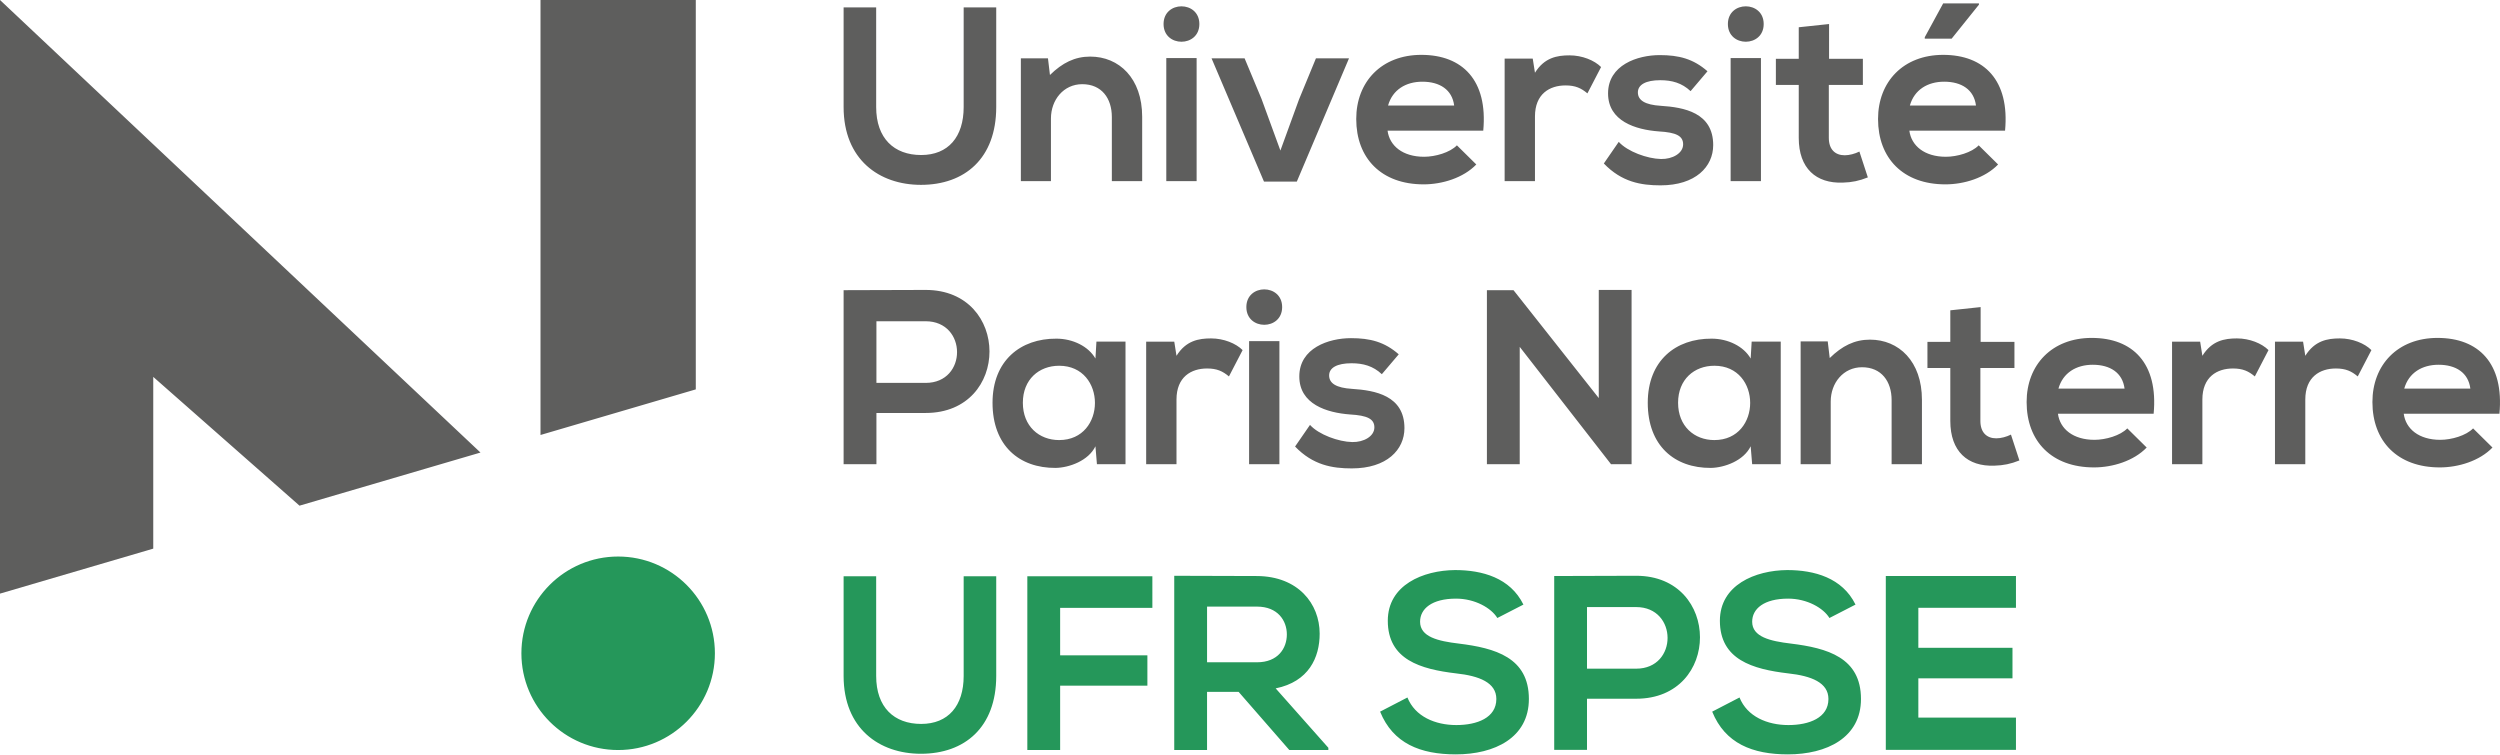
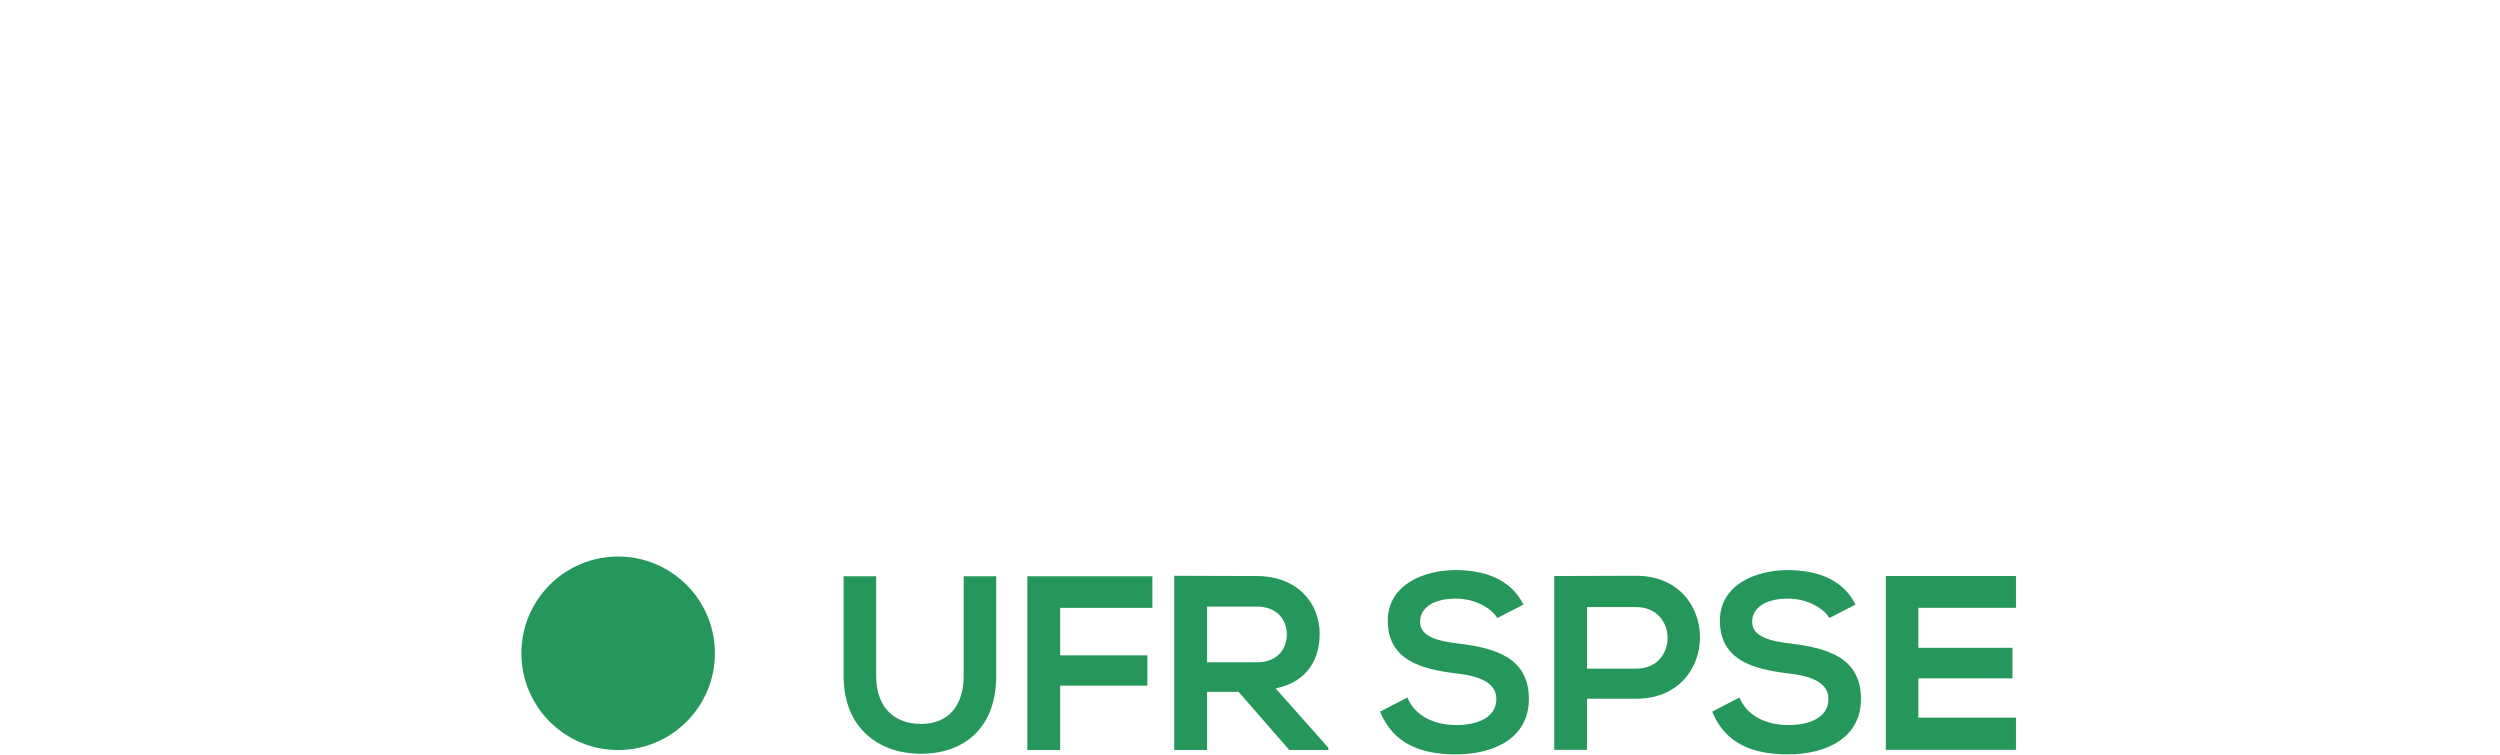
<svg xmlns="http://www.w3.org/2000/svg" width="795.223" height="240" viewBox="0 0 795.223 240">
-   <path d="M0 188.824l48.749-14.311v-54.628l46.52 40.963 57.567-16.896L0 0v188.824zm171.928-50.46l49.395-14.506V0h-49.395v138.364zM292.935 58.8c13.913 0 23.954-8.38 23.954-24.748V2.347h-10.357v31.705c0 9.489-4.902 15.26-13.518 15.26-8.62 0-14.314-5.297-14.314-15.26V2.347h-10.357v31.705c0 16.683 11.307 24.748 24.592 24.748zM346.788 18c-4.903 0-8.856 1.979-12.809 5.853l-.634-5.299h-8.619v39.06h9.568V37.69c0-5.931 4.032-10.913 9.963-10.913 6.168 0 9.408 4.507 9.408 10.438v20.4h9.647v-20.48c0-12.256-7.353-19.135-16.524-19.135zm24.197 39.614h9.647V18.476h-9.647v39.138zm10.518-49.97c0-7.512-11.386-7.512-11.386 0s11.386 7.511 11.386 0zM412.5 57.772l16.604-39.218h-10.515l-5.376 13.047-5.931 16.288-6.01-16.446-5.376-12.889H385.38l16.683 39.218H412.5zm39.621-40.323c-12.65 0-20.717 8.538-20.717 20.399 0 12.493 7.985 20.795 21.427 20.795 5.931 0 12.651-2.057 16.762-6.326l-6.168-6.089c-2.211 2.294-6.877 3.638-10.436 3.638-6.799 0-10.988-3.48-11.622-8.302h30.44c1.502-16.052-6.64-24.115-19.686-24.115zm-10.597 16.129c1.423-5.06 5.695-7.59 10.913-7.59 5.533 0 9.486 2.53 10.12 7.59h-21.033zm46.733 3.478c0-7.195 4.666-9.883 9.726-9.883 3.16 0 4.981.87 6.956 2.53l4.35-8.38c-2.135-2.136-6.01-3.717-10.041-3.717-3.953 0-7.988.712-10.991 5.534l-.71-4.507h-8.938v38.981h9.648V37.056zm40.09 13.521c-4.346-.079-10.672-2.372-13.439-5.456l-4.744 6.88c5.69 5.93 11.858 6.957 18.026 6.957 11.15 0 16.762-5.93 16.762-12.808 0-10.36-9.33-12.019-16.683-12.494-4.981-.315-7.275-1.74-7.275-4.27 0-2.45 2.53-3.874 7.117-3.874 3.717 0 6.878.871 9.648 3.48l5.375-6.325c-4.508-3.953-9.092-5.14-15.18-5.14-7.118 0-16.446 3.163-16.446 12.177 0 8.855 8.776 11.543 16.13 12.097 5.534.315 7.748 1.422 7.748 4.11 0 2.848-3.4 4.745-7.038 4.666h-.001zm22.148 7.037h9.644V18.476h-9.644v39.138zm10.515-49.97c0-7.512-11.386-7.512-11.386 0s11.386 7.511 11.386 0zm25.147 50.445c2.924-.079 5.218-.554 7.984-1.661l-2.687-8.223c-1.423.711-3.165 1.186-4.666 1.186-3.004 0-5.06-1.819-5.06-5.535v-16.84h10.833v-8.302h-10.755V7.644l-9.644 1.028v10.042h-7.275v8.302h7.275v16.84c0 9.726 5.533 14.548 13.995 14.233zm32.655.554c5.931 0 12.65-2.057 16.762-6.326l-6.168-6.089c-2.212 2.294-6.878 3.638-10.436 3.638-6.799 0-10.988-3.48-11.623-8.302h30.441c1.502-16.052-6.64-24.115-19.686-24.115-12.65 0-20.717 8.538-20.717 20.399 0 12.493 7.984 20.795 21.427 20.795zm-.394-32.656c5.533 0 9.486 2.53 10.12 7.59h-21.033c1.423-5.06 5.695-7.59 10.913-7.59zm11.067-24.511v-.394H618.1l-5.852 10.753v.473h8.54l8.695-10.832h.002zM294.437 92.224c-8.698 0-17.396.08-26.094.08v55.347h10.438v-16.288h15.656c27.118 0 27.04-39.139 0-39.139zm0 29.572H278.78v-19.61h15.656c13.281 0 13.36 19.61 0 19.61h.001zm54.01-7.749c-2.215-3.874-7.196-6.325-12.414-6.325-11.386-.079-20.32 6.958-20.32 20.399 0 13.68 8.54 20.795 20.083 20.716 4.348-.079 10.436-2.294 12.651-6.879l.473 5.693h9.092V108.67h-9.25l-.315 5.377zm-11.543 25.934c-6.408 0-11.547-4.427-11.547-11.86s5.14-11.78 11.547-11.78c15.18 0 15.18 23.64 0 23.64zm37.324-26.804l-.71-4.507h-8.937v38.98h9.647v-20.557c0-7.195 4.666-9.883 9.726-9.883 3.161 0 4.982.87 6.957 2.53l4.35-8.38c-2.136-2.136-6.01-3.717-10.042-3.717-3.953 0-7.988.712-10.99 5.534h-.001zm22.223-15.497c0 7.512 11.385 7.512 11.385 0s-11.385-7.511-11.385 0zm.87 49.97h9.645v-39.138h-9.645v39.139-.001zm32.735-23.957c-4.982-.315-7.275-1.74-7.275-4.27 0-2.451 2.53-3.874 7.117-3.874 3.716 0 6.877.87 9.647 3.48l5.376-6.326c-4.508-3.953-9.092-5.139-15.18-5.139-7.118 0-16.447 3.163-16.447 12.176 0 8.856 8.777 11.544 16.13 12.097 5.534.316 7.75 1.423 7.75 4.111 0 2.847-3.402 4.745-7.04 4.666-4.347-.079-10.672-2.372-13.439-5.456l-4.745 6.879c5.691 5.93 11.86 6.958 18.027 6.958 11.15 0 16.761-5.93 16.761-12.809 0-10.359-9.329-12.018-16.682-12.493zm78.494 2.926l-27.12-34.315h-8.462v55.347h10.44v-37.32l29.096 37.399v-.08h6.484V92.225H508.55v34.395-.001zm48.32-12.572c-2.215-3.874-7.197-6.325-12.415-6.325-11.385-.079-20.32 6.958-20.32 20.399 0 13.68 8.54 20.795 20.084 20.716 4.347-.079 10.436-2.294 12.65-6.879l.474 5.693h9.092V108.67h-9.25l-.315 5.377zm-11.544 25.934c-6.407 0-11.547-4.427-11.547-11.86s5.14-11.78 11.547-11.78c15.181 0 15.181 23.64 0 23.64zm49.5-31.944c-4.904 0-8.857 1.979-12.81 5.853l-.634-5.299h-8.619v39.06h9.569v-19.924c0-5.931 4.032-10.913 9.963-10.913 6.168 0 9.408 4.507 9.408 10.438v20.399h9.647v-20.478c0-12.256-7.354-19.136-16.525-19.136zm40.172 31.39c-3.003 0-5.06-1.818-5.06-5.534v-16.84h10.834v-8.303h-10.755V97.68l-9.644 1.029v10.041h-7.275v8.302h7.275v16.84c0 9.727 5.533 14.55 13.994 14.234 2.925-.08 5.218-.554 7.985-1.661l-2.688-8.223c-1.422.711-3.164 1.186-4.666 1.186v-.001zm30.365-31.942c-12.65 0-20.717 8.539-20.717 20.4 0 12.492 7.985 20.794 21.427 20.794 5.931 0 12.651-2.057 16.762-6.325l-6.168-6.089c-2.21 2.294-6.877 3.638-10.436 3.638-6.799 0-10.988-3.48-11.622-8.302h30.44c1.502-16.052-6.64-24.116-19.686-24.116zm-10.597 16.13c1.423-5.061 5.695-7.591 10.913-7.591 5.533 0 9.486 2.53 10.12 7.59h-21.033v.001zm45.786-10.438l-.71-4.507h-8.937v38.98h9.647v-20.557c0-7.195 4.666-9.883 9.726-9.883 3.162 0 4.982.87 6.957 2.53l4.35-8.38c-2.136-2.136-6.01-3.717-10.041-3.717-3.953 0-7.988.712-10.992 5.534zm32.738 0l-.71-4.507h-8.935v38.98h9.645v-20.557c0-7.195 4.666-9.883 9.726-9.883 3.161 0 4.981.87 6.956 2.53l4.35-8.38c-2.135-2.136-6.01-3.717-10.041-3.717-3.953 0-7.985.712-10.991 5.534zm42.069-5.692c-12.65 0-20.718 8.539-20.718 20.4 0 12.492 7.985 20.794 21.428 20.794 5.93 0 12.65-2.057 16.761-6.325l-6.167-6.089c-2.212 2.294-6.878 3.638-10.436 3.638-6.799 0-10.989-3.48-11.623-8.302h30.441c1.502-16.052-6.64-24.116-19.686-24.116zm-10.597 16.13c1.423-5.061 5.694-7.591 10.912-7.591 5.534 0 9.487 2.53 10.121 7.59h-21.033v.001z" fill="#5e5e5d" />
  <path d="M196.626 177.027c-16.996 0-30.775 13.778-30.775 30.775s13.779 30.774 30.775 30.774 30.774-13.778 30.774-30.774c0-16.996-13.778-30.775-30.774-30.775zm223.145 24.544c0-9.565-6.88-18.261-19.926-18.34-8.777 0-17.553-.08-26.33-.08v55.426h10.436v-18.503h10.042l16.13 18.503h12.415v-.713l-16.762-18.897c10.515-2.133 13.995-9.805 13.995-17.396zm-35.82 9.096v-17.712h15.894c6.562 0 9.487 4.427 9.487 8.856 0 4.426-2.846 8.856-9.487 8.856h-15.894zm-77.419 4.347c0 9.49-4.902 15.26-13.518 15.26-8.62 0-14.314-5.297-14.314-15.26V183.31h-10.357v31.704c0 16.683 11.307 24.75 24.592 24.75 13.913 0 23.954-8.383 23.954-24.75V183.31h-10.357v31.704zm20.251 23.563h10.436V218.1h27.753v-9.647h-27.753v-15.1h29.337V183.31h-39.773v55.267zm137.256-33.859c-6.637-.79-12.326-2.133-12.326-6.952 0-4.11 3.713-7.348 11.457-7.348 6.004 0 11.219 3.002 13.115 6.162l8.296-4.266c-4.187-8.533-13.116-10.982-21.727-10.982-10.193.079-21.412 4.74-21.412 16.117 0 12.404 10.43 15.407 21.728 16.75 7.348.79 12.799 2.924 12.799 8.138 0 6.004-6.162 8.296-12.72 8.296-6.716 0-13.116-2.686-15.565-8.77l-8.691 4.504c4.109 10.113 12.799 13.59 24.097 13.59 12.326 0 23.23-5.294 23.23-17.62 0-13.195-10.746-16.197-22.281-17.619zm56.413-21.57c-8.692 0-17.383.08-26.074.08v55.306h10.43v-16.276h15.644c27.099 0 27.02-39.11 0-39.11zm0 29.55h-15.644v-19.594h15.644c13.273 0 13.351 19.594 0 19.594zm49.222-7.98c-6.637-.79-12.326-2.133-12.326-6.952 0-4.11 3.713-7.348 11.456-7.348 6.005 0 11.22 3.002 13.116 6.162l8.296-4.266c-4.188-8.533-13.116-10.982-21.728-10.982-10.192.079-21.411 4.74-21.411 16.117 0 12.404 10.429 15.407 21.727 16.75 7.348.79 12.8 2.924 12.8 8.138 0 6.004-6.163 8.296-12.721 8.296-6.715 0-13.115-2.686-15.564-8.77l-8.692 4.504c4.11 10.113 12.8 13.59 24.098 13.59 12.325 0 23.23-5.294 23.23-17.62 0-13.195-10.746-16.197-22.281-17.619zm71.58-11.377v-10.113h-41.4v55.306h41.4v-10.271h-31.05v-12.484h29.944v-9.717h-29.944v-12.72h31.05z" fill="#25975a" />
</svg>